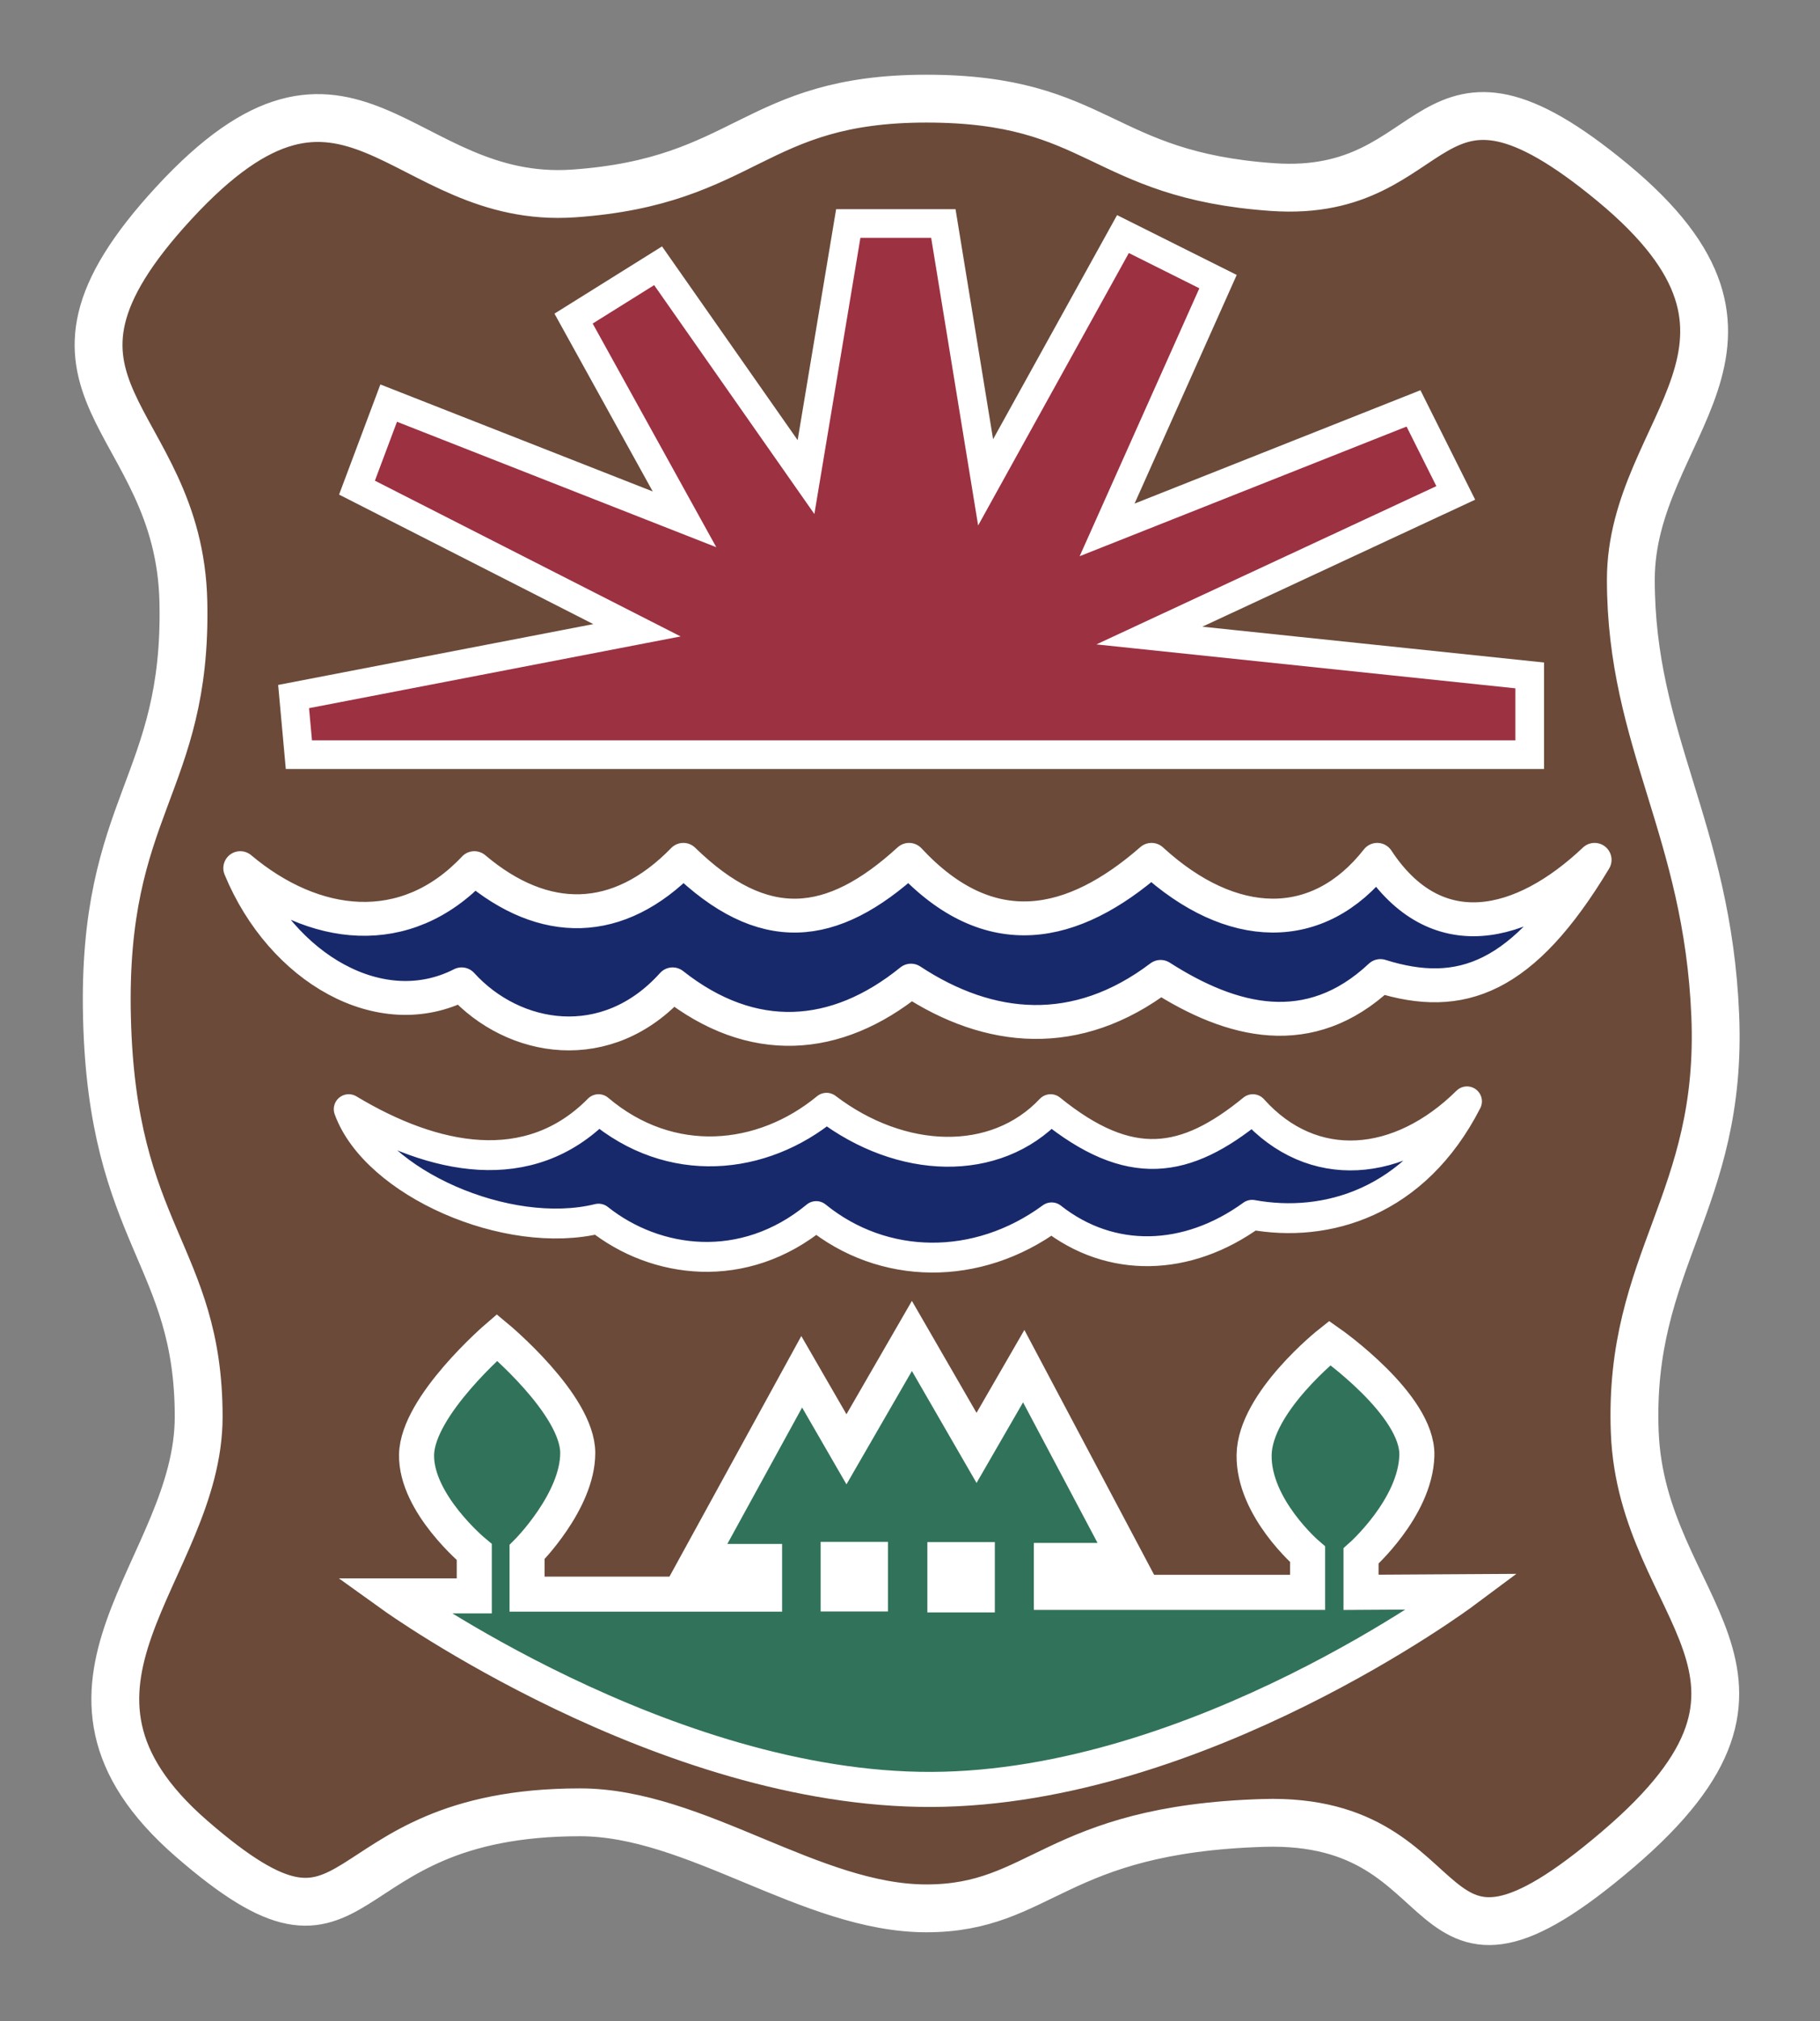
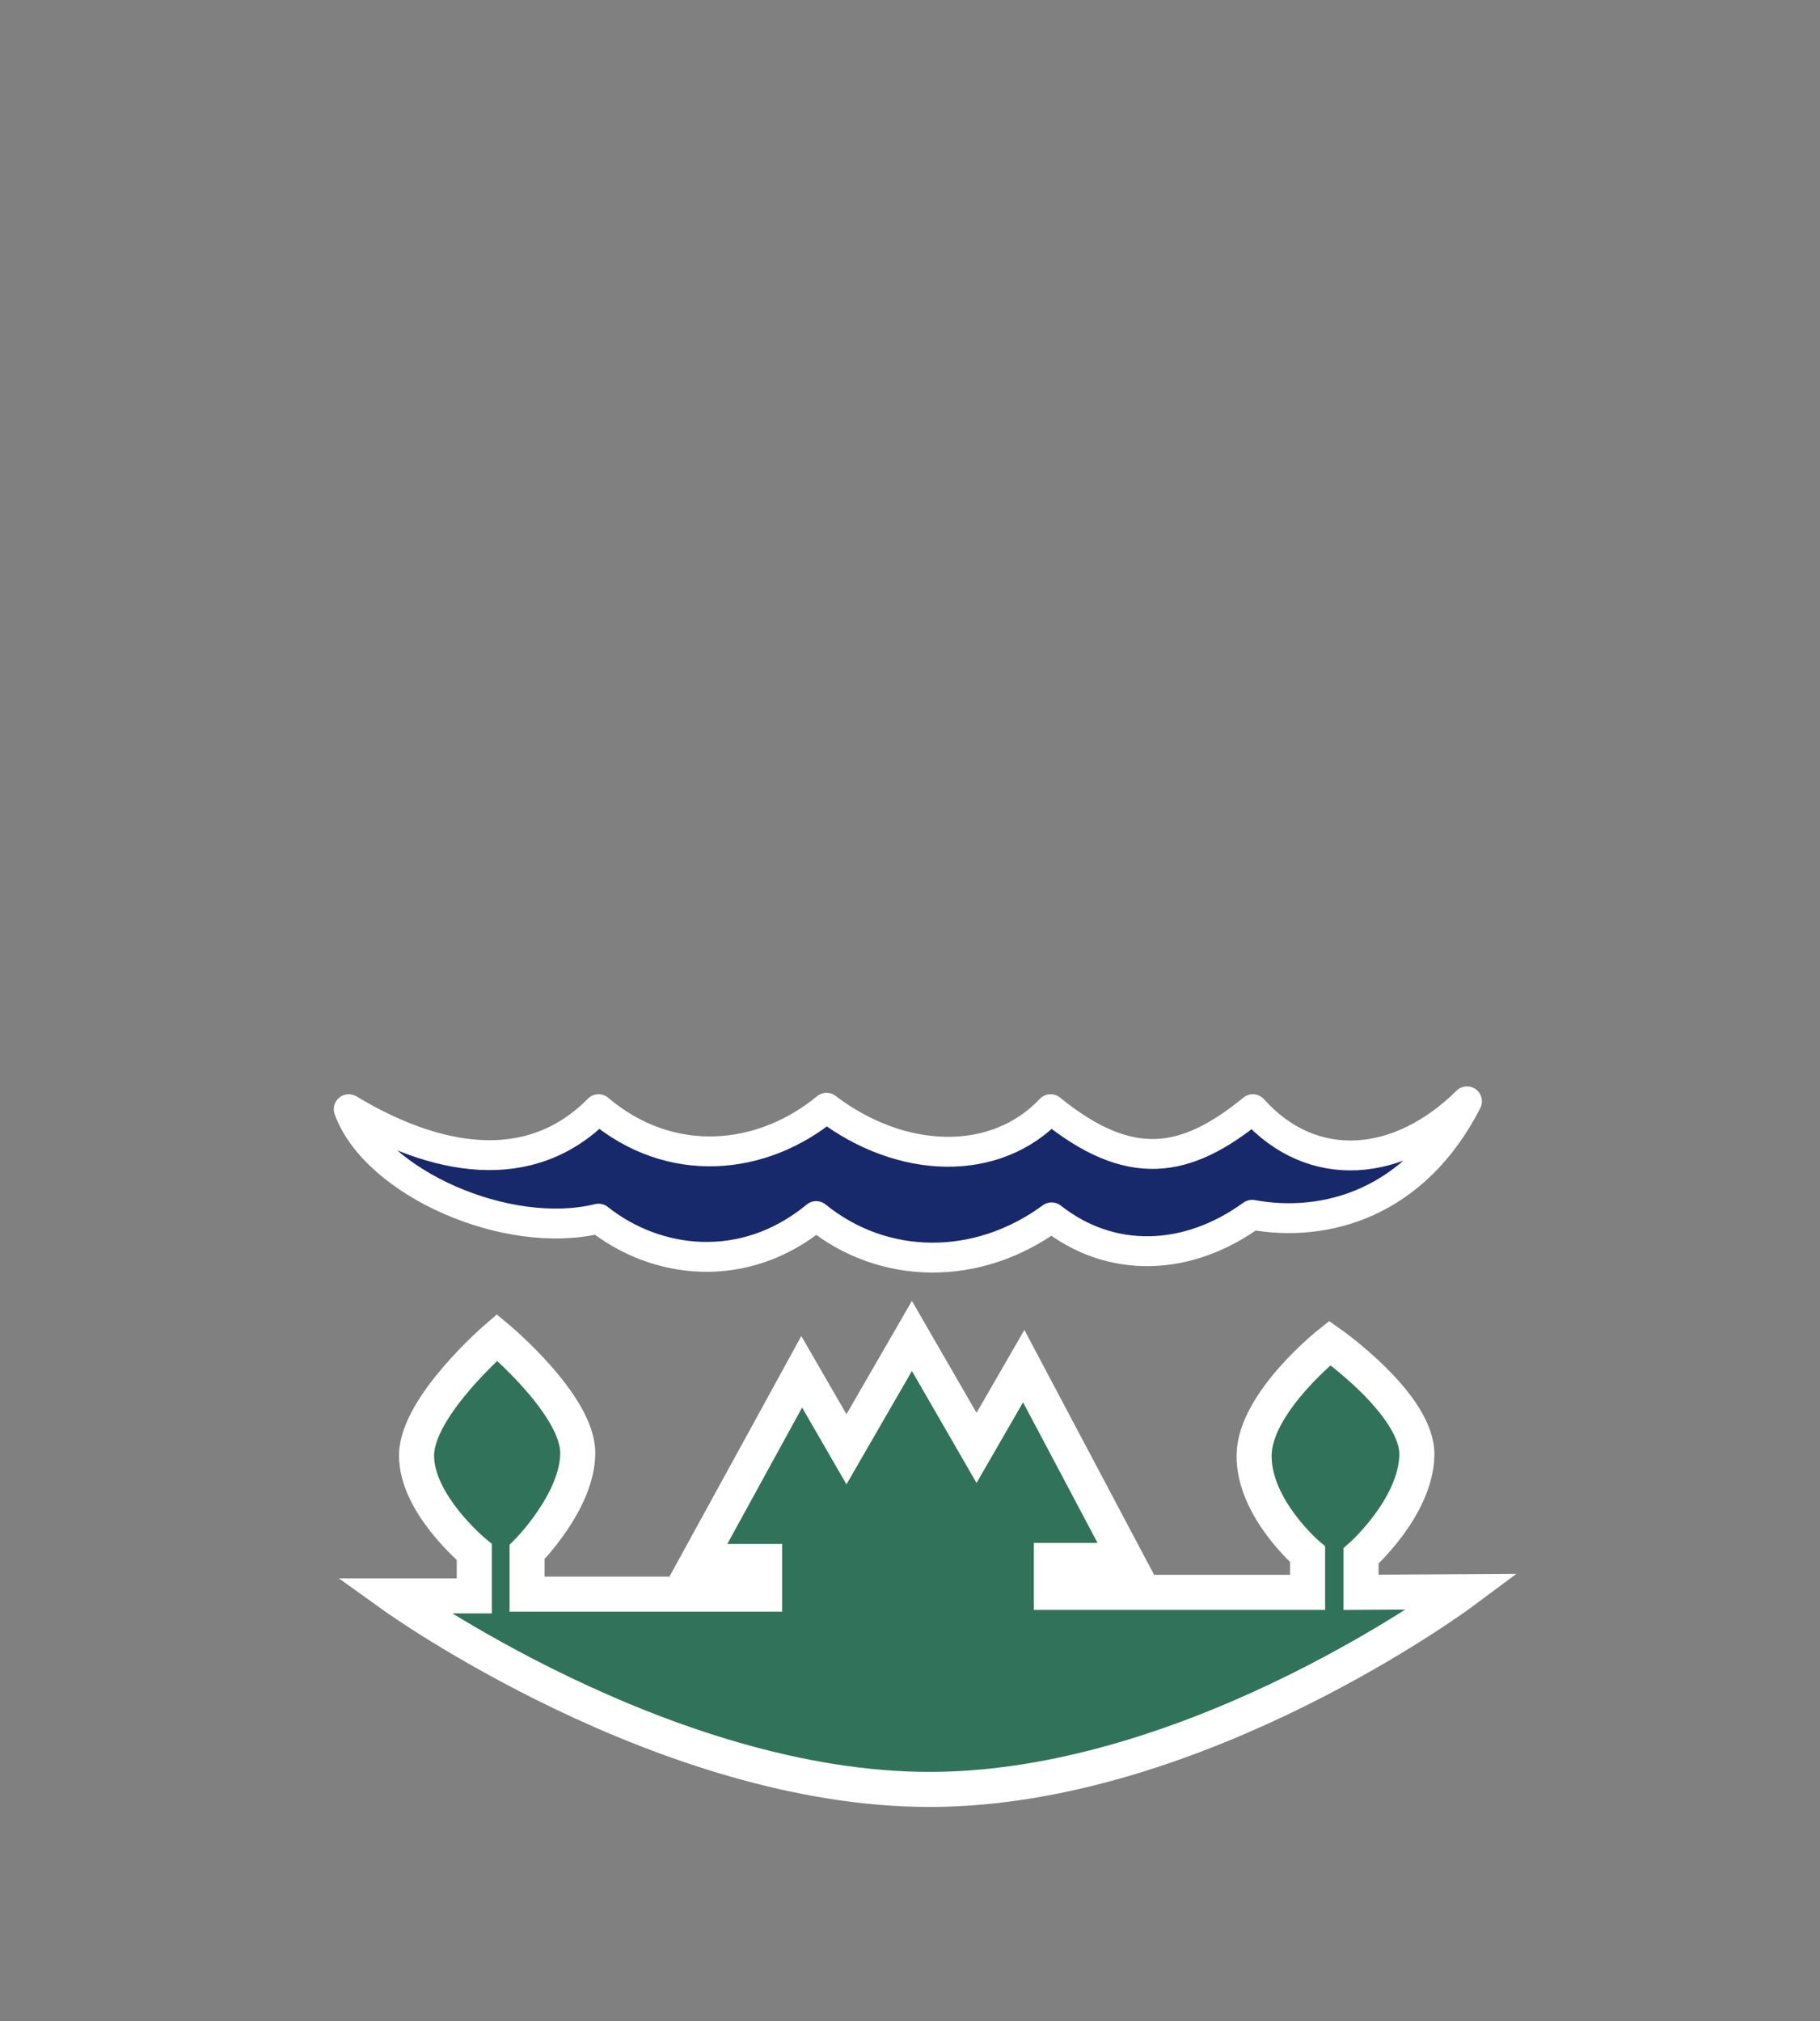
<svg xmlns="http://www.w3.org/2000/svg" xmlns:ns1="http://www.serif.com/" width="100%" height="100%" viewBox="0 0 335 372" version="1.1" xml:space="preserve" style="fill-rule:evenodd;clip-rule:evenodd;">
  <rect x="0" y="0" width="335" height="372" fill="#808080" stroke="none" />
  <g transform="matrix(1,0,0,1,-207.999,-64.101)">
    <g transform="matrix(1.07,0,0,1.07,-24.499,-19.078)">
      <g id="Layer-1" ns1:id="Layer 1">
        <g id="g3080">
-           <path id="rect1872" d="M247.202,112.652C277.61,79.698 286.165,113.081 315.961,111.016C345.757,108.951 346.852,94.705 376.648,94.705C406.444,94.705 406.444,107.855 436.24,109.92C466.036,111.985 461.803,81.961 494.678,109.135C528.2,136.842 497.832,151.04 497.832,177.452C497.832,205.191 511.026,220.348 512.352,252.406C513.678,284.458 497.361,294.556 498.505,324.096C499.701,354.961 530.844,365.784 495.629,395.845C459.641,426.567 470.551,390.219 434.621,391.315C398.642,392.412 396.512,406.009 376.648,406.009C356.784,406.009 336.92,389.488 317.057,389.488C272.363,389.488 281.129,420.85 250.25,394.03C220.017,367.772 251.465,347.856 251.465,321.444C251.465,293.705 236.56,290.203 235.688,252.697C234.817,216.286 249.512,212.768 248.834,181.312C248.155,148.761 217.449,144.897 247.202,112.652Z" style="fill:rgb(107,74,57);fill-rule:nonzero;stroke:white;stroke-width:8.23px;" />
-           <path id="path2762" d="M480.435,207.552L480.435,193.921L415.007,187.064L467.713,162.529L460.443,147.989L407.737,168.89L426.82,126.18L410.463,118.001L386.837,160.711L379.567,116.184L363.21,116.184L355.94,159.802L330.496,123.454L315.956,132.541L335.04,167.072L284.151,147.08L278.699,161.62L326.861,186.155L267.794,197.556L268.703,207.552L480.435,207.552Z" style="fill:rgb(156,49,66);stroke:white;stroke-width:4.93px;" />
-           <path id="path2766" d="M258.619,227.075C271.249,237.699 287.05,239.667 298.887,227.075C310.871,237.224 323.648,237.141 334.84,225.647C348.576,239.026 360.33,237.846 373.67,225.647C387.572,240.6 401.87,237.452 415.376,225.647C429.111,238.239 444.036,238.633 454.205,225.647C464.291,240.994 479.133,237.452 491.597,225.647C479.314,246.083 468.617,249.992 454.749,245.637C442.541,257.097 429.145,253.604 416.938,245.783C402.509,256.71 387.479,255.306 373.998,246.424C361.123,256.868 346.662,257.869 332.994,247.065C321.689,259.657 305.628,256.902 296.701,247.065C282.818,254.174 265.765,244.363 258.619,227.075Z" style="fill:rgb(24,41,107);stroke:white;stroke-width:5.83px;stroke-linejoin:round;" />
          <path id="path2768" d="M277.277,268.535C291.938,277.361 308.278,280.671 320.253,268.535C332.654,279.046 348.413,277.421 359.471,268.293C372.32,278.082 388.526,278.604 398.018,268.535C411.629,279.568 421.211,278.023 432.808,268.535C443.072,280.002 458.037,278.671 469.644,267.19C460.679,284.727 445.336,289.026 432.679,286.705C421.519,294.795 408.345,295.163 398.193,287.146C385.365,296.56 369.181,296.266 357.696,286.925C345.215,297.222 330.048,295.163 320.253,287.366C304.585,291.239 281.867,281.211 277.277,268.535Z" style="fill:rgb(24,41,107);stroke:white;stroke-width:5.14px;stroke-linejoin:round;" />
          <path id="path2770" d="M284.952,352.258L298.875,352.258L298.875,344.724C298.875,344.724 288.796,336.373 288.947,327.966C289.098,319.558 302.784,307.799 302.784,307.799C302.784,307.799 316.661,319.326 316.674,327.663C316.686,335.995 307.956,344.718 307.956,344.718L307.956,351.955L348.815,351.955L348.815,346.343L337.313,346.343L355.201,313.709L362.9,327.043L374.157,307.544L385.275,326.8L393.393,312.739L411.101,346.161L398.149,346.161L398.149,351.652L442.225,351.652L442.225,345.106C442.225,345.106 432.893,337.121 433.024,328.032C433.154,318.944 446.05,308.753 446.05,308.753C446.05,308.753 461.279,319.41 461.022,328.126C460.766,337.139 451.419,345.396 451.419,345.396L451.419,351.646L468.973,351.54C468.973,351.54 423.573,385.371 377.568,385.551C331.563,385.73 284.952,352.258 284.952,352.258Z" style="fill:rgb(49,115,90);stroke:white;stroke-width:6.03px;" />
-           <rect id="rect2774" x="358.461" y="342.964" width="11.575" height="11.976" style="fill:white;" />
-           <rect id="rect2776" x="376.817" y="343.006" width="11.608" height="12.096" style="fill:white;" />
        </g>
      </g>
    </g>
  </g>
</svg>